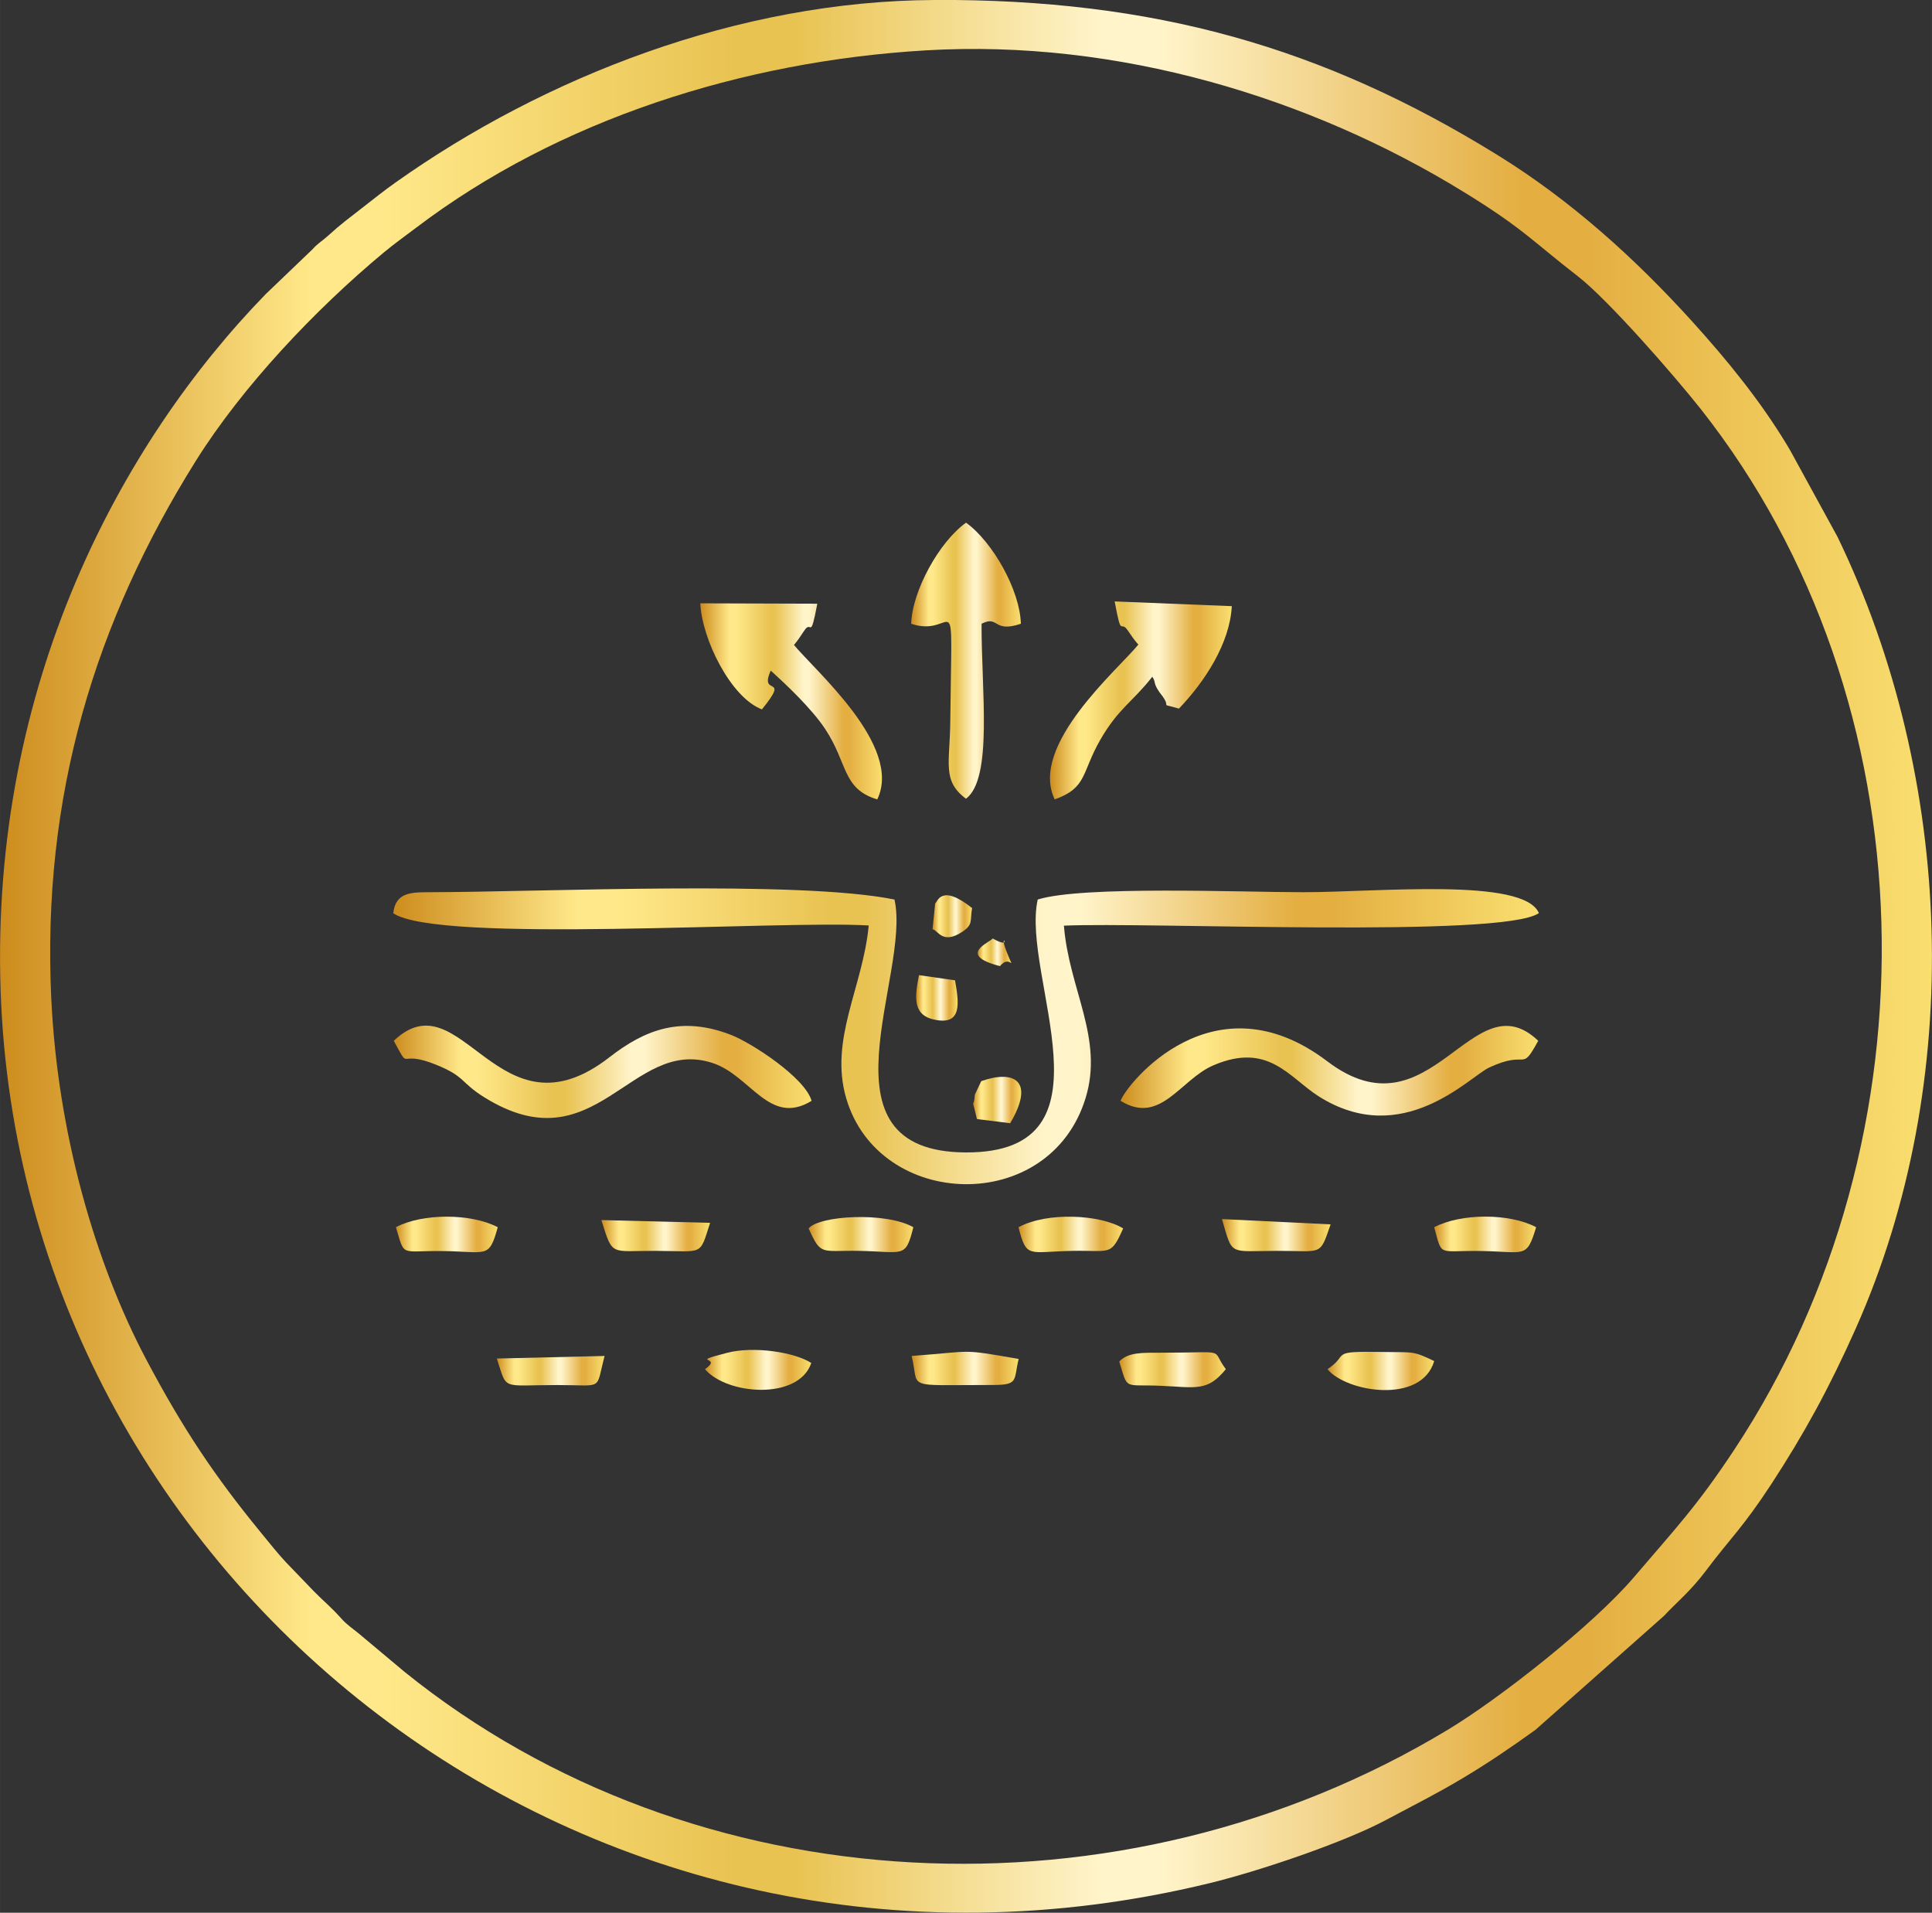
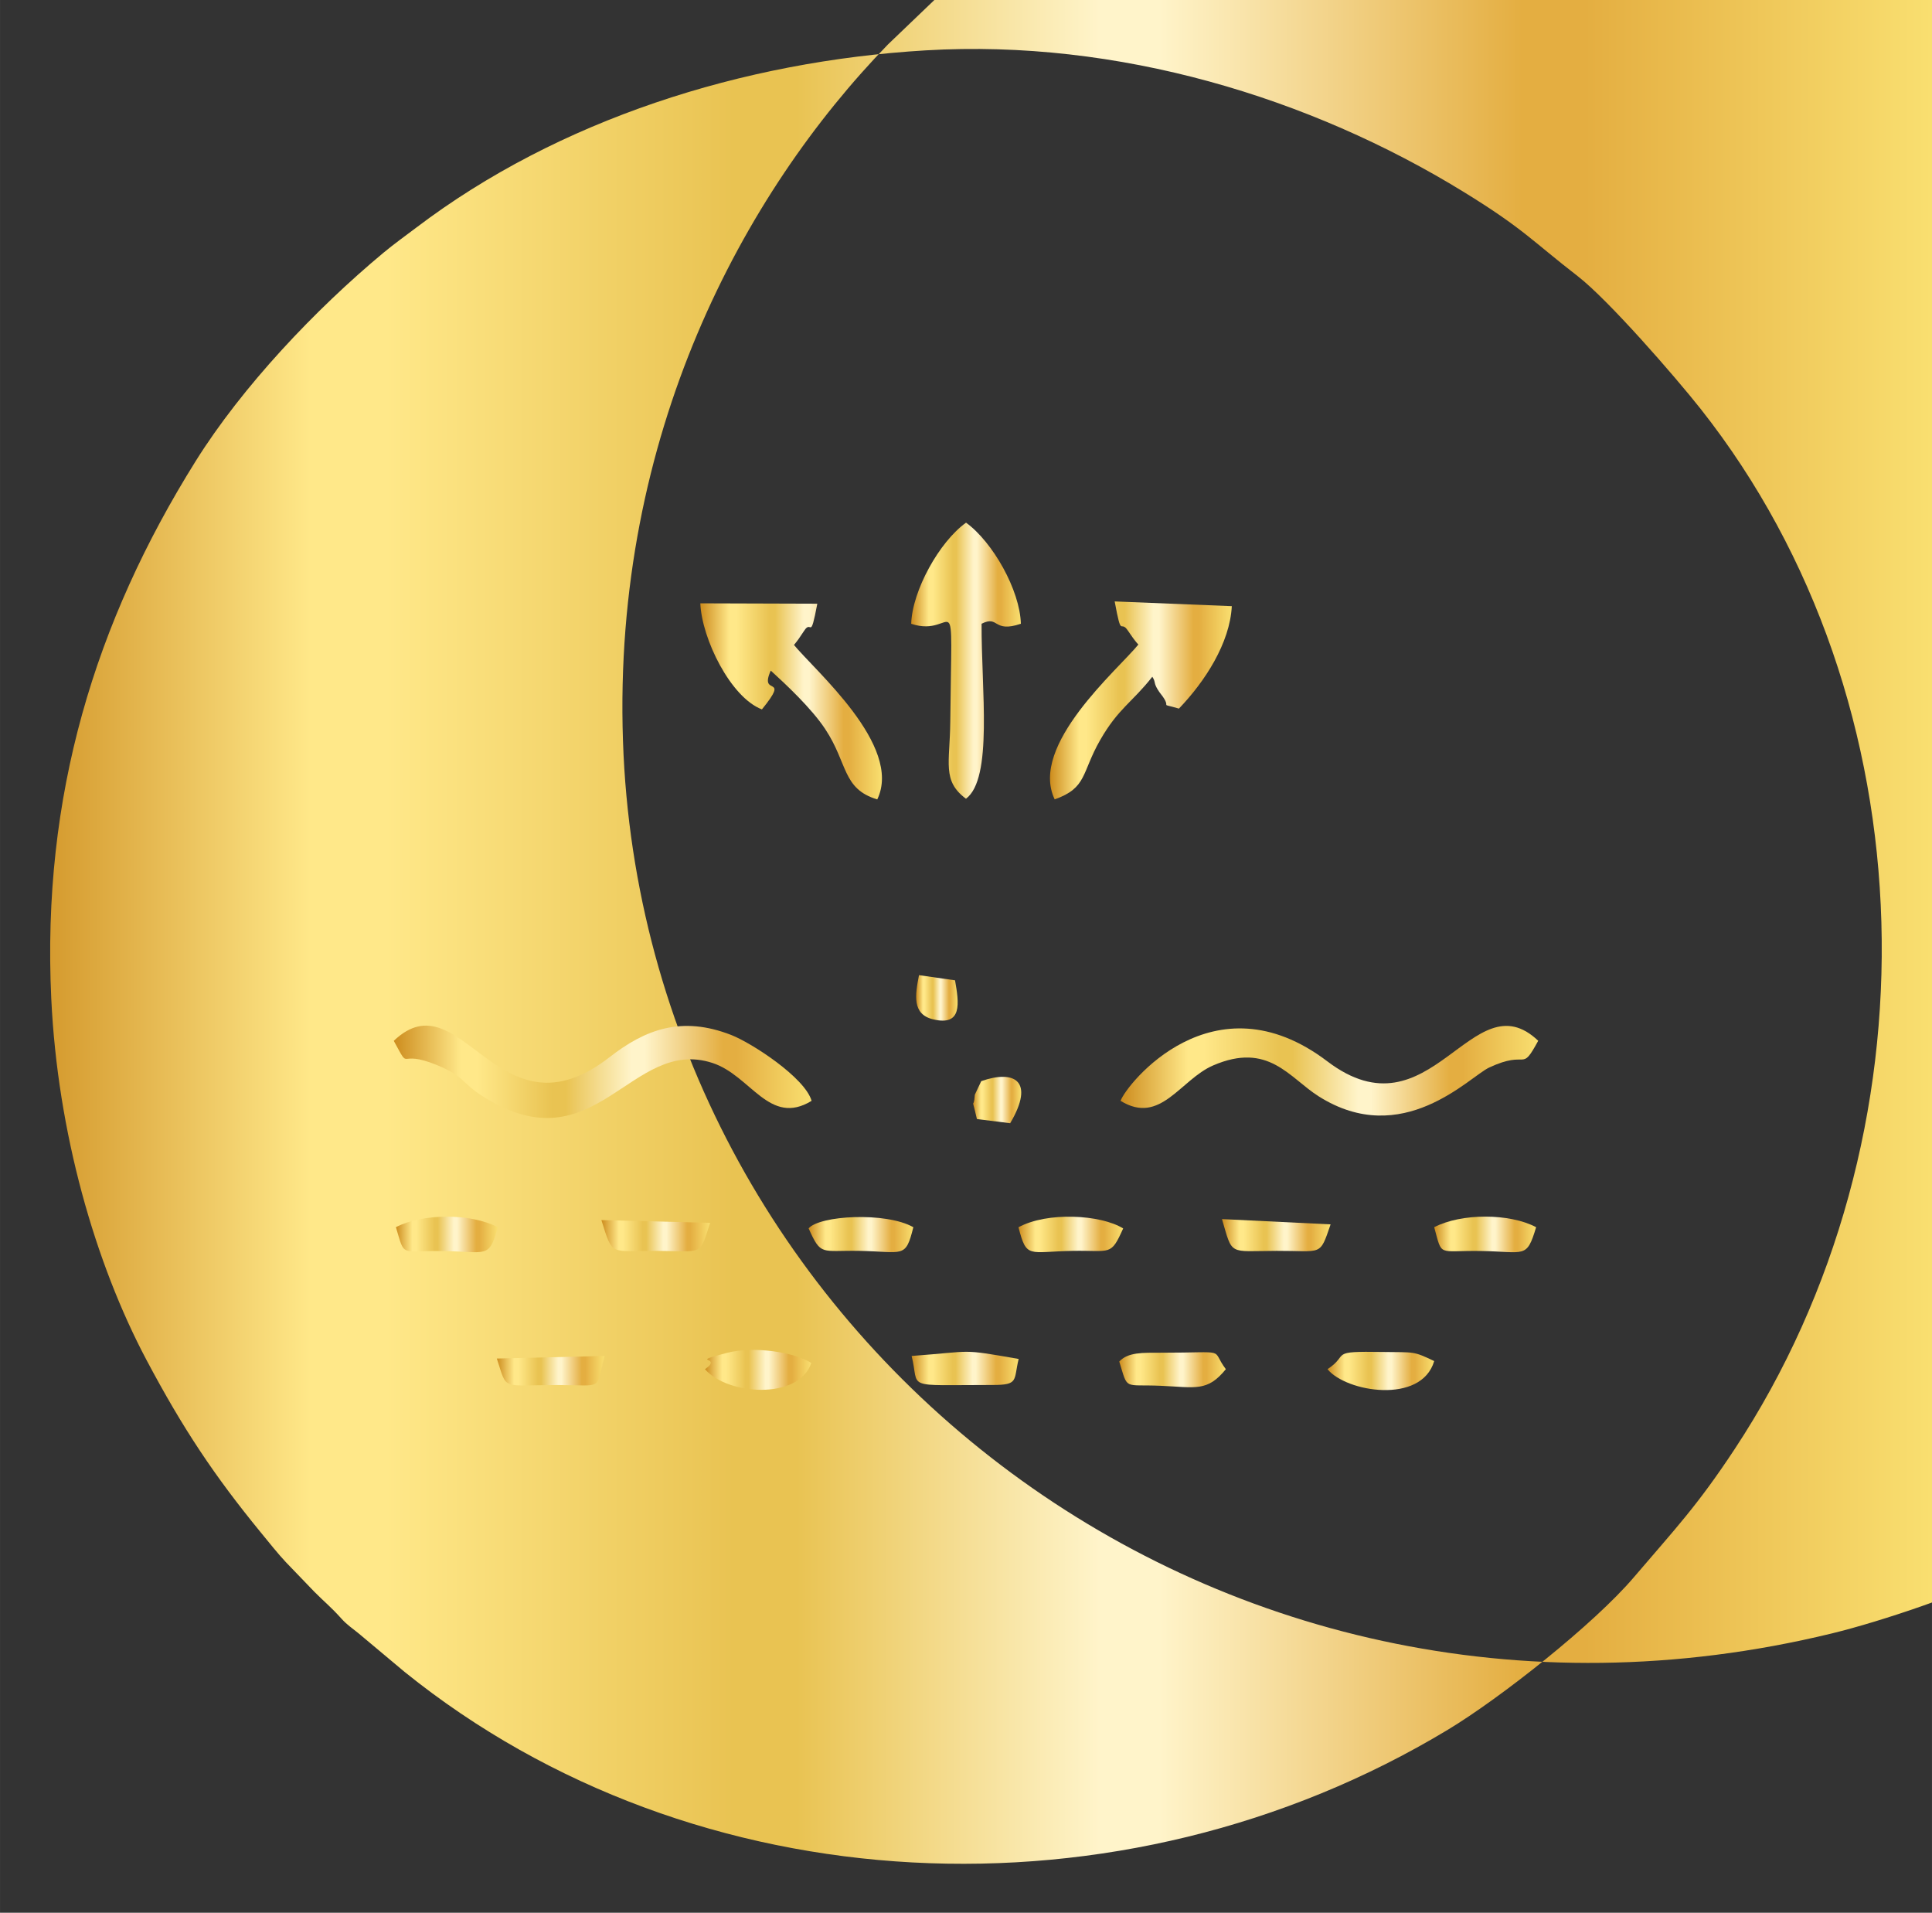
<svg xmlns="http://www.w3.org/2000/svg" xmlns:xlink="http://www.w3.org/1999/xlink" viewBox="0 0 314.25 311.07" style="shape-rendering:geometricPrecision; text-rendering:geometricPrecision; image-rendering:optimizeQuality; fill-rule:evenodd; clip-rule:evenodd" version="1.1" height="29.311mm" width="29.611mm" xml:space="preserve">
  <rect x="0" y="0" width="314.25" height="311.07" fill="#333333" stroke="none" />
  <defs>
    <style type="text/css">
   
    .fil11 {fill:url(#id0);fill-rule:nonzero}
    .fil12 {fill:url(#id1);fill-rule:nonzero}
    .fil6 {fill:url(#id2);fill-rule:nonzero}
    .fil18 {fill:url(#id3);fill-rule:nonzero}
    .fil17 {fill:url(#id4);fill-rule:nonzero}
    .fil4 {fill:url(#id5);fill-rule:nonzero}
    .fil19 {fill:url(#id6);fill-rule:nonzero}
    .fil13 {fill:url(#id7);fill-rule:nonzero}
    .fil7 {fill:url(#id8);fill-rule:nonzero}
    .fil1 {fill:url(#id9);fill-rule:nonzero}
    .fil9 {fill:url(#id10);fill-rule:nonzero}
    .fil2 {fill:url(#id11);fill-rule:nonzero}
    .fil20 {fill:url(#id12);fill-rule:nonzero}
    .fil16 {fill:url(#id13);fill-rule:nonzero}
    .fil5 {fill:url(#id14);fill-rule:nonzero}
    .fil3 {fill:url(#id15);fill-rule:nonzero}
    .fil21 {fill:url(#id16);fill-rule:nonzero}
    .fil8 {fill:url(#id17);fill-rule:nonzero}
    .fil0 {fill:url(#id18);fill-rule:nonzero}
    .fil10 {fill:url(#id19);fill-rule:nonzero}
    .fil15 {fill:url(#id20);fill-rule:nonzero}
    .fil14 {fill:url(#id21);fill-rule:nonzero}
   
  </style>
    <linearGradient y2="200.78" x2="148.57" y1="200.78" x1="131.54" gradientUnits="userSpaceOnUse" id="id0">
      <stop style="stop-opacity:1; stop-color:#CD8C1D" offset="0" />
      <stop style="stop-opacity:1; stop-color:#FFE889" offset="0.161" />
      <stop style="stop-opacity:1; stop-color:#FFE889" offset="0.18" />
      <stop style="stop-opacity:1; stop-color:#FFE889" offset="0.2" />
      <stop style="stop-opacity:1; stop-color:#E9C352" offset="0.38" />
      <stop style="stop-opacity:1; stop-color:#E9C352" offset="0.412" />
      <stop style="stop-opacity:1; stop-color:#FFF4CA" offset="0.569" />
      <stop style="stop-opacity:1; stop-color:#FFF4CA" offset="0.6" />
      <stop style="stop-opacity:1; stop-color:#E4AE41" offset="0.788" />
      <stop style="stop-opacity:1; stop-color:#E4AE41" offset="0.82" />
      <stop style="stop-opacity:1; stop-color:#F9DF70" offset="1" />
    </linearGradient>
    <linearGradient y2="200.75" x2="182.69" y1="200.75" x1="165.66" xlink:href="#id0" gradientUnits="userSpaceOnUse" id="id1">
  </linearGradient>
    <linearGradient y2="107.46" x2="166.05" y1="107.46" x1="148.2" xlink:href="#id0" gradientUnits="userSpaceOnUse" id="id2">
  </linearGradient>
    <linearGradient y2="178.9" x2="166.11" y1="178.9" x1="158.28" xlink:href="#id0" gradientUnits="userSpaceOnUse" id="id3">
  </linearGradient>
    <linearGradient y2="222.92" x2="98.34" y1="222.92" x1="80.81" xlink:href="#id0" gradientUnits="userSpaceOnUse" id="id4">
  </linearGradient>
    <linearGradient y2="113.91" x2="200.36" y1="113.91" x1="170.79" xlink:href="#id0" gradientUnits="userSpaceOnUse" id="id5">
  </linearGradient>
    <linearGradient y2="162.29" x2="155.78" y1="162.29" x1="149.03" xlink:href="#id0" gradientUnits="userSpaceOnUse" id="id6">
  </linearGradient>
    <linearGradient y2="200.75" x2="249.86" y1="200.75" x1="233.28" xlink:href="#id0" gradientUnits="userSpaceOnUse" id="id7">
  </linearGradient>
    <linearGradient y2="222.76" x2="199.38" y1="222.76" x1="182.05" xlink:href="#id0" gradientUnits="userSpaceOnUse" id="id8">
  </linearGradient>
    <linearGradient y2="168.53" x2="250.3" y1="168.53" x1="63.96" xlink:href="#id0" gradientUnits="userSpaceOnUse" id="id9">
  </linearGradient>
    <linearGradient y2="222.95" x2="233.27" y1="222.95" x1="215.93" xlink:href="#id0" gradientUnits="userSpaceOnUse" id="id10">
  </linearGradient>
    <linearGradient y2="174.32" x2="132" y1="174.32" x1="64.05" xlink:href="#id0" gradientUnits="userSpaceOnUse" id="id11">
  </linearGradient>
    <linearGradient y2="149.01" x2="158.12" y1="149.01" x1="151.67" xlink:href="#id0" gradientUnits="userSpaceOnUse" id="id12">
  </linearGradient>
    <linearGradient y2="200.88" x2="216.43" y1="200.88" x1="198.76" xlink:href="#id0" gradientUnits="userSpaceOnUse" id="id13">
  </linearGradient>
    <linearGradient y2="114.06" x2="143.46" y1="114.06" x1="113.91" xlink:href="#id0" gradientUnits="userSpaceOnUse" id="id14">
  </linearGradient>
    <linearGradient y2="174.14" x2="250.2" y1="174.14" x1="182.27" xlink:href="#id0" gradientUnits="userSpaceOnUse" id="id15">
  </linearGradient>
    <linearGradient y2="154.87" x2="164.5" y1="154.87" x1="159.03" xlink:href="#id0" gradientUnits="userSpaceOnUse" id="id16">
  </linearGradient>
    <linearGradient y2="222.78" x2="131.96" y1="222.78" x1="114.67" xlink:href="#id0" gradientUnits="userSpaceOnUse" id="id17">
  </linearGradient>
    <linearGradient y2="155.53" x2="314.25" y1="155.53" x1="-0" xlink:href="#id0" gradientUnits="userSpaceOnUse" id="id18">
  </linearGradient>
    <linearGradient y2="222.56" x2="165.68" y1="222.56" x1="148.28" xlink:href="#id0" gradientUnits="userSpaceOnUse" id="id19">
  </linearGradient>
    <linearGradient y2="200.96" x2="115.5" y1="200.96" x1="97.82" xlink:href="#id0" gradientUnits="userSpaceOnUse" id="id20">
  </linearGradient>
    <linearGradient y2="200.75" x2="80.97" y1="200.75" x1="64.4" xlink:href="#id0" gradientUnits="userSpaceOnUse" id="id21">
  </linearGradient>
  </defs>
  <g id="Layer_x0020_1">
-     <path d="M8.34 162.47c-1.57,-33.08 7.14,-61.34 23.48,-87.47 7.6,-12.15 19.49,-24.7 30.58,-33.92 1.73,-1.43 3.47,-2.68 5.33,-4.08 23.11,-17.53 53.06,-27.05 82.85,-28.81 31.28,-1.85 62.51,7.67 87.46,23 9.74,5.98 11.19,8 18.57,13.71 5.01,3.88 15.77,16.24 20.02,21.61 37.58,47.59 38.95,118.52 5.51,169.18 -6.11,9.26 -9.66,12.94 -16.39,20.83 -6.51,7.64 -21.72,19.65 -30.27,24.8 -53.15,32.05 -122.53,28.6 -169.65,-9.4l-7.56 -6.33c-0.96,-0.78 -1.83,-1.35 -2.67,-2.28 -1.89,-2.1 -2.78,-2.73 -4.49,-4.46l-4.6 -4.78c-1.23,-1.29 -2.89,-3.39 -4.12,-4.88 -7.53,-9.2 -12.62,-16.82 -18.56,-28.01 -8.4,-15.84 -14.46,-37.03 -15.49,-58.73zm143.64 -162.47c-31.93,0.13 -63.51,12.58 -87.56,29.62 -1.97,1.39 -3.48,2.61 -5.6,4.26 -2.03,1.59 -3.35,2.53 -5.43,4.43 -1.15,1.04 -1.53,1.1 -2.64,2.31l-7.55 7.23c-23.51,24.19 -44.79,63.53 -43.1,113.28 3.25,95.82 95.11,169.84 196.65,145.13 8.01,-1.95 21.85,-6.61 28.72,-10.29 4.68,-2.5 8.27,-4.28 12.46,-6.79 4.29,-2.56 7.93,-5.06 11.84,-7.87l20.91 -18.54c1.78,-1.95 4.24,-3.9 6.89,-7.44 3.81,-5.09 5.93,-6.9 10.59,-14.04 5.21,-7.99 9.35,-15.48 13.71,-25.28 17.84,-40.13 15.99,-89.51 -2.99,-128.71l-7.62 -13.92c-0.19,-0.31 -0.31,-0.53 -0.49,-0.84 -4.41,-7.33 -9.81,-13.95 -15.55,-20.29 -9.33,-10.3 -19.79,-19.72 -31.66,-27.05 -28.37,-17.53 -55.82,-25.36 -91.58,-25.21z" class="fil0" />
-     <path d="M63.96 148.52c7.39,5 62.81,1.12 77.34,1.99 -0.92,9.97 -6.46,18.54 -3.66,28.1 5.33,18.18 33.08,19.1 38.94,-0.04 2.98,-9.74 -2.7,-17.66 -3.53,-28.03 13.56,-0.62 71.37,2.06 77.26,-2.04 -2.45,-5.84 -26.2,-3.4 -38.33,-3.4 -10.14,0 -35.95,-1.08 -43.19,1.19 -2.78,12.5 13.5,41.2 -11.65,41.13 -25.07,-0.07 -8.88,-28.85 -11.65,-41.13 -15.62,-3.17 -57.27,-1.22 -75.66,-1.19 -2.97,0 -5.51,0.03 -5.86,3.42z" class="fil1" />
+     <path d="M8.34 162.47c-1.57,-33.08 7.14,-61.34 23.48,-87.47 7.6,-12.15 19.49,-24.7 30.58,-33.92 1.73,-1.43 3.47,-2.68 5.33,-4.08 23.11,-17.53 53.06,-27.05 82.85,-28.81 31.28,-1.85 62.51,7.67 87.46,23 9.74,5.98 11.19,8 18.57,13.71 5.01,3.88 15.77,16.24 20.02,21.61 37.58,47.59 38.95,118.52 5.51,169.18 -6.11,9.26 -9.66,12.94 -16.39,20.83 -6.51,7.64 -21.72,19.65 -30.27,24.8 -53.15,32.05 -122.53,28.6 -169.65,-9.4l-7.56 -6.33c-0.96,-0.78 -1.83,-1.35 -2.67,-2.28 -1.89,-2.1 -2.78,-2.73 -4.49,-4.46l-4.6 -4.78c-1.23,-1.29 -2.89,-3.39 -4.12,-4.88 -7.53,-9.2 -12.62,-16.82 -18.56,-28.01 -8.4,-15.84 -14.46,-37.03 -15.49,-58.73zm143.64 -162.47l-7.55 7.23c-23.51,24.19 -44.79,63.53 -43.1,113.28 3.25,95.82 95.11,169.84 196.65,145.13 8.01,-1.95 21.85,-6.61 28.72,-10.29 4.68,-2.5 8.27,-4.28 12.46,-6.79 4.29,-2.56 7.93,-5.06 11.84,-7.87l20.91 -18.54c1.78,-1.95 4.24,-3.9 6.89,-7.44 3.81,-5.09 5.93,-6.9 10.59,-14.04 5.21,-7.99 9.35,-15.48 13.71,-25.28 17.84,-40.13 15.99,-89.51 -2.99,-128.71l-7.62 -13.92c-0.19,-0.31 -0.31,-0.53 -0.49,-0.84 -4.41,-7.33 -9.81,-13.95 -15.55,-20.29 -9.33,-10.3 -19.79,-19.72 -31.66,-27.05 -28.37,-17.53 -55.82,-25.36 -91.58,-25.21z" class="fil0" />
    <path d="M64.05 169.27c2.88,5.29 0.39,1.23 6.99,3.93 4.68,1.92 3.82,2.8 7.68,5.22 18.21,11.4 23.86,-9.89 37.17,-5.55 6.24,2.04 9.25,10.36 16.12,6.16 -1.07,-3.78 -9.74,-9.41 -13.07,-10.71 -8.08,-3.16 -14,-0.9 -19.8,3.61 -18.14,14.12 -24.07,-13.15 -35.08,-2.67z" class="fil2" />
    <path d="M182.27 179.03c6.48,4 9.69,-3.44 15.06,-5.76 8.99,-3.88 12.35,1.98 17.15,5.02 13.64,8.64 24.5,-3.15 27.73,-4.67 6.49,-3.04 5.07,1 7.99,-4.36 -10.75,-10.23 -17.44,16.15 -34.31,3.34 -18.56,-14.08 -32.69,3.78 -33.62,6.42z" class="fil3" />
    <path d="M185.24 104.73c-3.37,4.17 -17.91,16.47 -13.69,25.27 5.29,-1.87 4.34,-4.3 7.39,-9.63 2.96,-5.17 5.22,-6.14 8.49,-10.31 0.18,0.3 0.32,0.5 0.4,0.97 0.11,0.65 0.74,1.53 0.95,1.79 2.11,2.64 -0.63,1.36 2.98,2.42 4.21,-4.38 8.29,-10.64 8.6,-16.66l-19.05 -0.77c1.15,6.23 0.88,2.85 2.15,4.75 4.97,7.46 0.89,-3.44 1.78,2.16z" class="fil4" />
    <path d="M123.93 115.37c4.75,-5.85 -0.55,-1.91 1.44,-6.31 2.42,2.21 6.6,6.1 8.85,9.5 3.72,5.61 2.76,9.73 8.47,11.45 4.23,-8.74 -10.32,-21.1 -13.67,-25.27 0.91,-6.08 -3.39,5.87 1.78,-2.16 1.24,-1.93 0.95,1.88 2.14,-4.4l-19.03 -0.06c0.24,5.75 4.91,15.29 10.02,17.25z" class="fil5" />
    <path d="M148.2 101.44c7.48,2.55 6.62,-8.34 6.37,15.91 -0.07,6.76 -1.36,9.63 2.55,12.55 4.42,-3.33 2.49,-17.73 2.54,-28.46 2.87,-1.44 1.8,1.56 6.39,0 -0.15,-5.45 -4.57,-13.3 -8.92,-16.44 -4.36,3.13 -8.75,11.07 -8.92,16.44z" class="fil6" />
    <path d="M182.05 221.41c1.47,4.78 0.63,3.69 6.74,3.96 5.71,0.25 7.58,1.01 10.6,-2.7 -2.61,-3.46 0.73,-2.68 -10.51,-2.68 -3.04,0 -5.4,-0.09 -6.82,1.43z" class="fil7" />
    <path d="M114.67 222.67c3.57,4.2 15.23,5.09 17.29,-1.01 -2.7,-1.75 -9.35,-2.79 -13.73,-1.64 -6.56,1.71 -0.44,0.48 -3.56,2.65z" class="fil8" />
    <path d="M215.93 222.67c2.98,3.7 15.25,5.79 17.35,-1.32 -3.47,-1.66 -3.2,-1.4 -8.31,-1.48 -9.07,-0.15 -5.33,0.35 -9.04,2.8z" class="fil9" />
    <path d="M148.28 220.52c1.38,5.46 -1.63,4.72 13.16,4.72 4.31,0 3.4,-0.75 4.25,-4.23 -9.73,-1.71 -7.12,-1.24 -17.41,-0.49z" class="fil10" />
    <path d="M131.53 199.78c2.03,4.53 2.01,3.54 8.24,3.65 7.2,0.13 7.51,1.31 8.79,-3.85 -4.5,-2.54 -15.3,-1.9 -17.04,0.2z" class="fil11" />
    <path d="M165.66 199.58c1.33,5.18 1.6,3.98 8.81,3.85 6.26,-0.11 6.17,0.91 8.22,-3.65 -3.69,-2.27 -12.34,-2.74 -17.03,-0.19z" class="fil12" />
    <path d="M233.28 199.58c1.35,4.91 0.5,3.77 7.51,3.87 7.29,0.1 7.5,1.34 9.07,-3.87 -4.32,-2.3 -12.18,-2.29 -16.58,0z" class="fil13" />
    <path d="M64.4 199.58c1.48,4.94 0.6,3.8 7.54,3.88 7.29,0.08 7.59,1.33 9.02,-3.88 -4.38,-2.29 -12.25,-2.28 -16.57,0z" class="fil14" />
    <path d="M97.82 198.42c1.87,5.99 1.39,4.98 8.8,5.01 7.95,0.04 7.11,0.91 8.88,-4.56l-17.68 -0.45z" class="fil15" />
    <path d="M198.76 198.26c1.77,6.02 0.98,5.2 8.88,5.17 7.49,-0.03 6.97,0.98 8.79,-4.31l-17.67 -0.86z" class="fil16" />
    <path d="M80.81 220.93c1.74,5.3 0.53,4.32 9.93,4.32 7.55,0 6.09,1 7.6,-4.73l-17.54 0.42z" class="fil17" />
    <path d="M159.6 175.83l-1.04 2.2c-0.19,2.82 -0.64,-0.31 0.34,3.96l5.41 0.68c4.1,-6.95 0.63,-8.73 -4.71,-6.84z" class="fil18" />
    <path d="M155.35 159.43l-5.87 -0.84c-0.63,3.24 -1.15,6.35 2.28,7.18 4.81,1.17 4.23,-2.63 3.58,-6.35z" class="fil19" />
-     <path d="M152.11 146.93l-0.43 4.2c0.85,0.07 1.57,2.56 4.79,0.44 1.89,-1.24 1.27,-1.79 1.65,-3.89 -5.15,-4.11 -5.64,-0.89 -6.02,-0.75z" class="fil20" />
-     <path d="M162.65 157.12c1.73,-2.14 2.58,1.5 1.07,-2.37 -1.49,-3.81 1.41,-0.04 -2.26,-2.13 -0.28,0.58 -6,2.65 1.19,4.5z" class="fil21" />
  </g>
</svg>